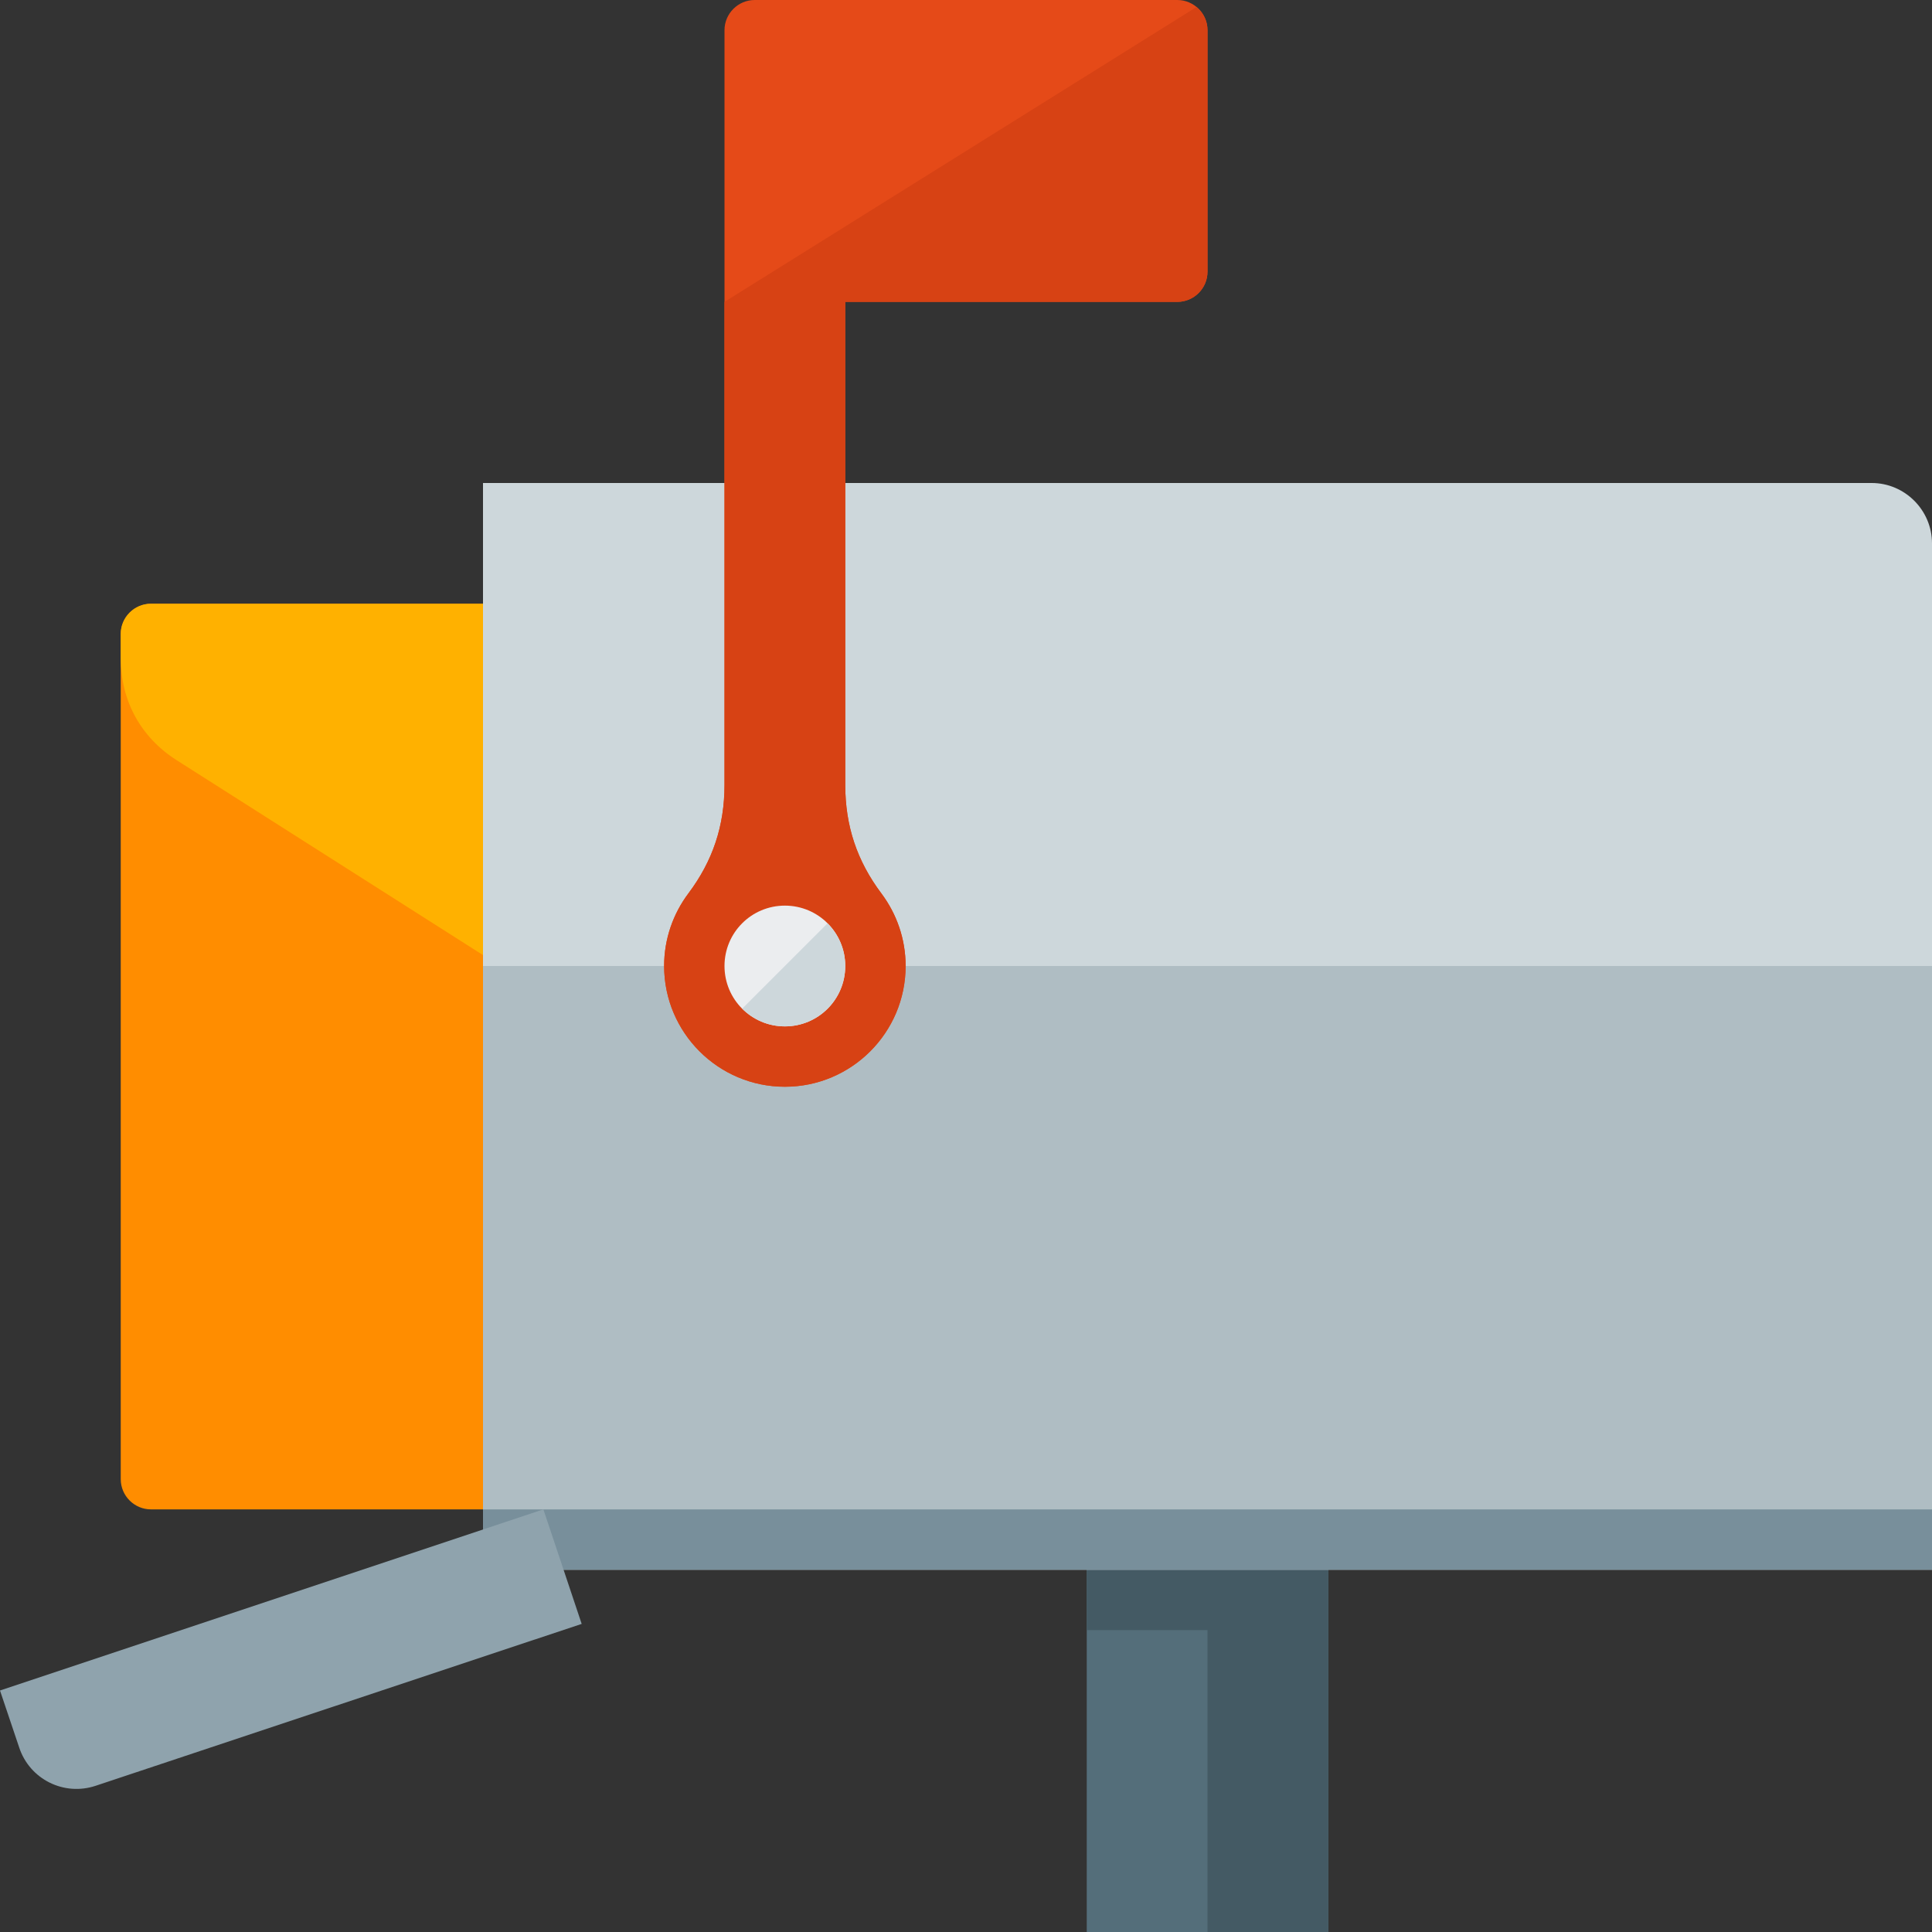
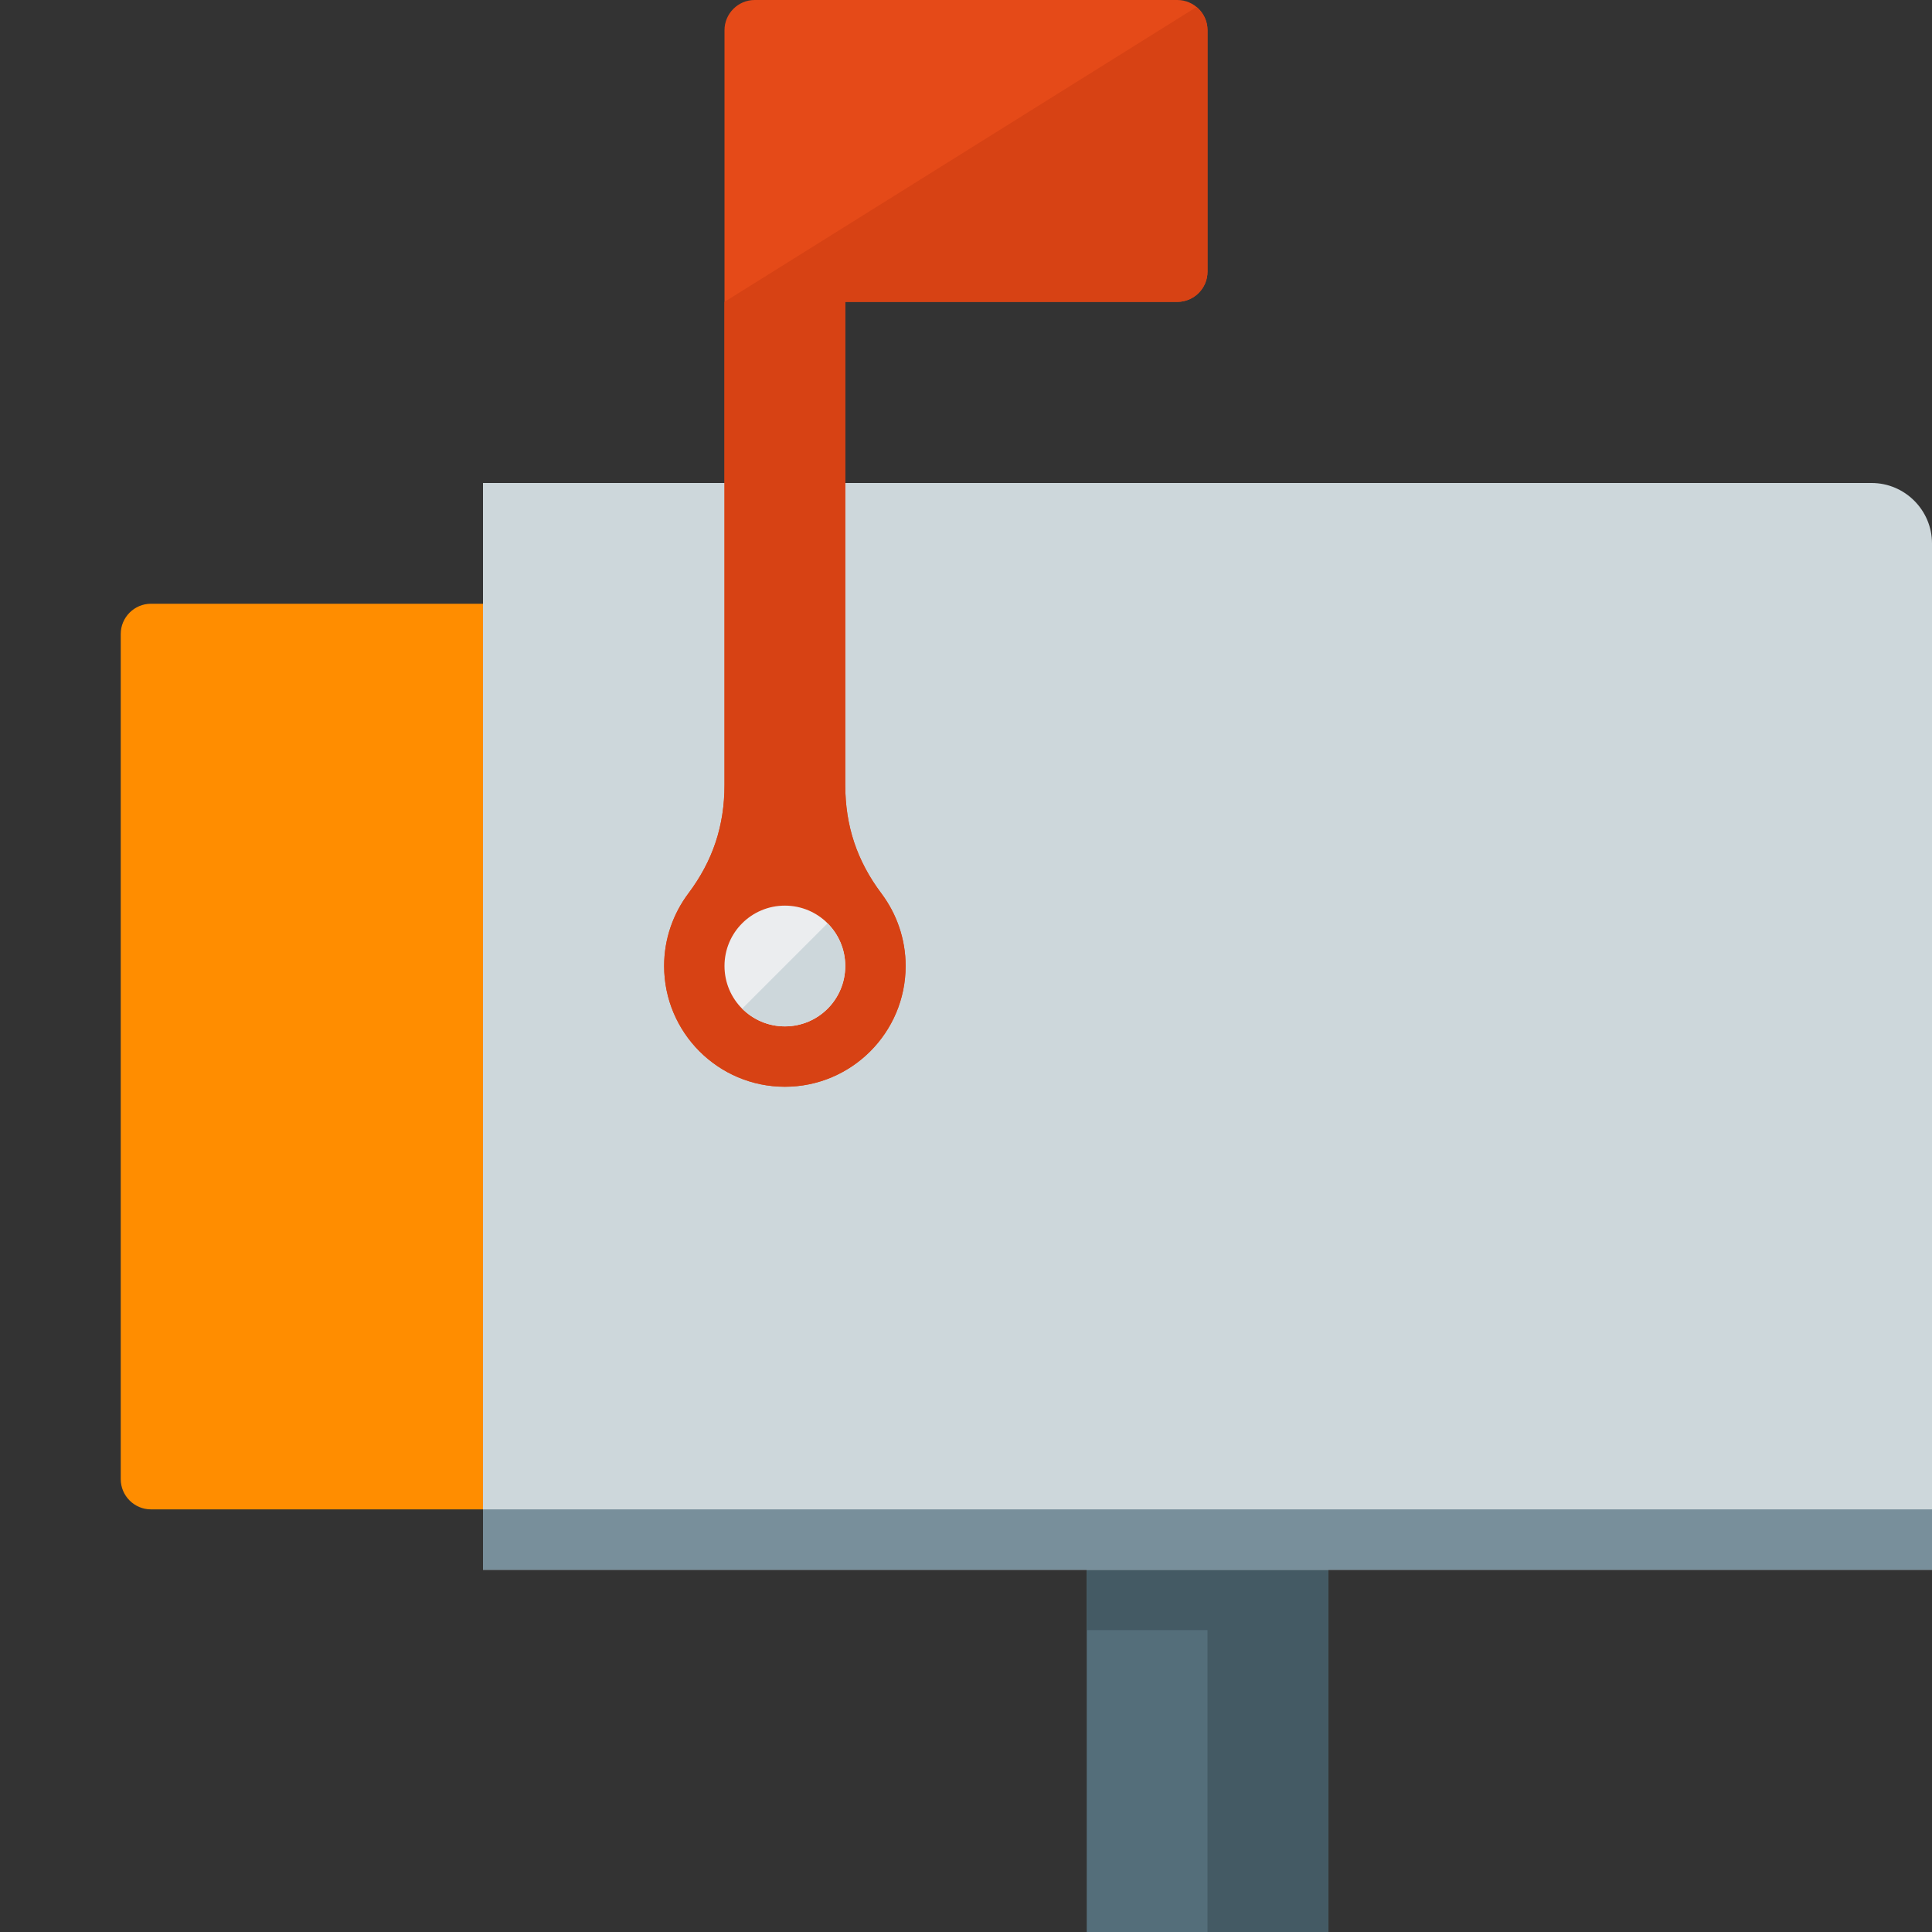
<svg xmlns="http://www.w3.org/2000/svg" version="1.1" viewBox="0 0 512 512">
  <rect x="0" y="0" width="512" height="512" fill="#333333" stroke="none" />
  <g>
    <polygon points="288,400 352,400 352,512 288,512" fill="#546e7a" />
    <polygon points="352,400 352,512 320,512 320,432 288,432 288,400" fill="#445a64" />
    <path d="M40,160l264,0l0,240l-264,0c-4.4,0 -8,-3.6 -8,-8l0,-224c0,-4.4 3.6,-8 8,-8z" fill="#ff8d00" />
-     <path d="M40,160l264,0l-96,144l-161.2,-102.55c-9.5,-6.05 -14.8,-15.75 -14.8,-27l0,-6.45c0,-4.4 3.6,-8 8,-8z" fill="#ffb100" />
    <path d="M512,144l0,272l-384,0l0,-288l368,0c8.8,0 16,7.2 16,16z" fill="#cdd7db" />
-     <polygon points="128,256 512,256 512,400 128,400" fill="#afbdc3" />
    <polygon points="128,400 512,400 512,416 128,416" fill="#788f9b" />
    <path d="M200,0l112,0c4.4,0 8,3.6 8,8l0,64c0,4.4 -3.6,8 -8,8l-88,0l0,128c0,10.85 3.1,20.15 9.6,28.8c4,5.35 6.4,12 6.4,19.2c0,17.65 -14.35,32 -32,32c-17.65,0 -32,-14.35 -32,-32c0,-7.2 2.4,-13.85 6.4,-19.2c6.5,-8.65 9.6,-17.95 9.6,-28.8l0,-200c0,-4.4 3.6,-8 8,-8z" fill="#e54a18" />
    <path d="M317.1,1.85c1.75,1.45 2.9,3.65 2.9,6.15l0,64c0,4.4 -3.6,8 -8,8l-88,0l0,128c0,10.85 3.1,20.15 9.6,28.8c4,5.35 6.4,12 6.4,19.2c0,17.65 -14.35,32 -32,32c-17.65,0 -32,-14.35 -32,-32c0,-7.2 2.4,-13.85 6.4,-19.2c6.5,-8.65 9.6,-17.95 9.6,-28.8l0,-128z" fill="#d74214" />
    <path d="M208,240c8.85,0 16,7.15 16,16c0,8.85 -7.15,16 -16,16c-8.85,0 -16,-7.15 -16,-16c0,-8.85 7.15,-16 16,-16z" fill="#ebedef" />
    <path d="M219.3,244.7c2.9,2.9 4.7,6.9 4.7,11.3c0,8.85 -7.15,16 -16,16c-4.4,0 -8.4,-1.8 -11.3,-4.7z" fill="#cdd7db" />
-     <path d="M0,448l144,-48l10.15,30.35l-128.8,42.9c-8.4,2.8 -17.45,-1.7 -20.25,-10.1z" fill="#8fa3ad" />
  </g>
</svg>